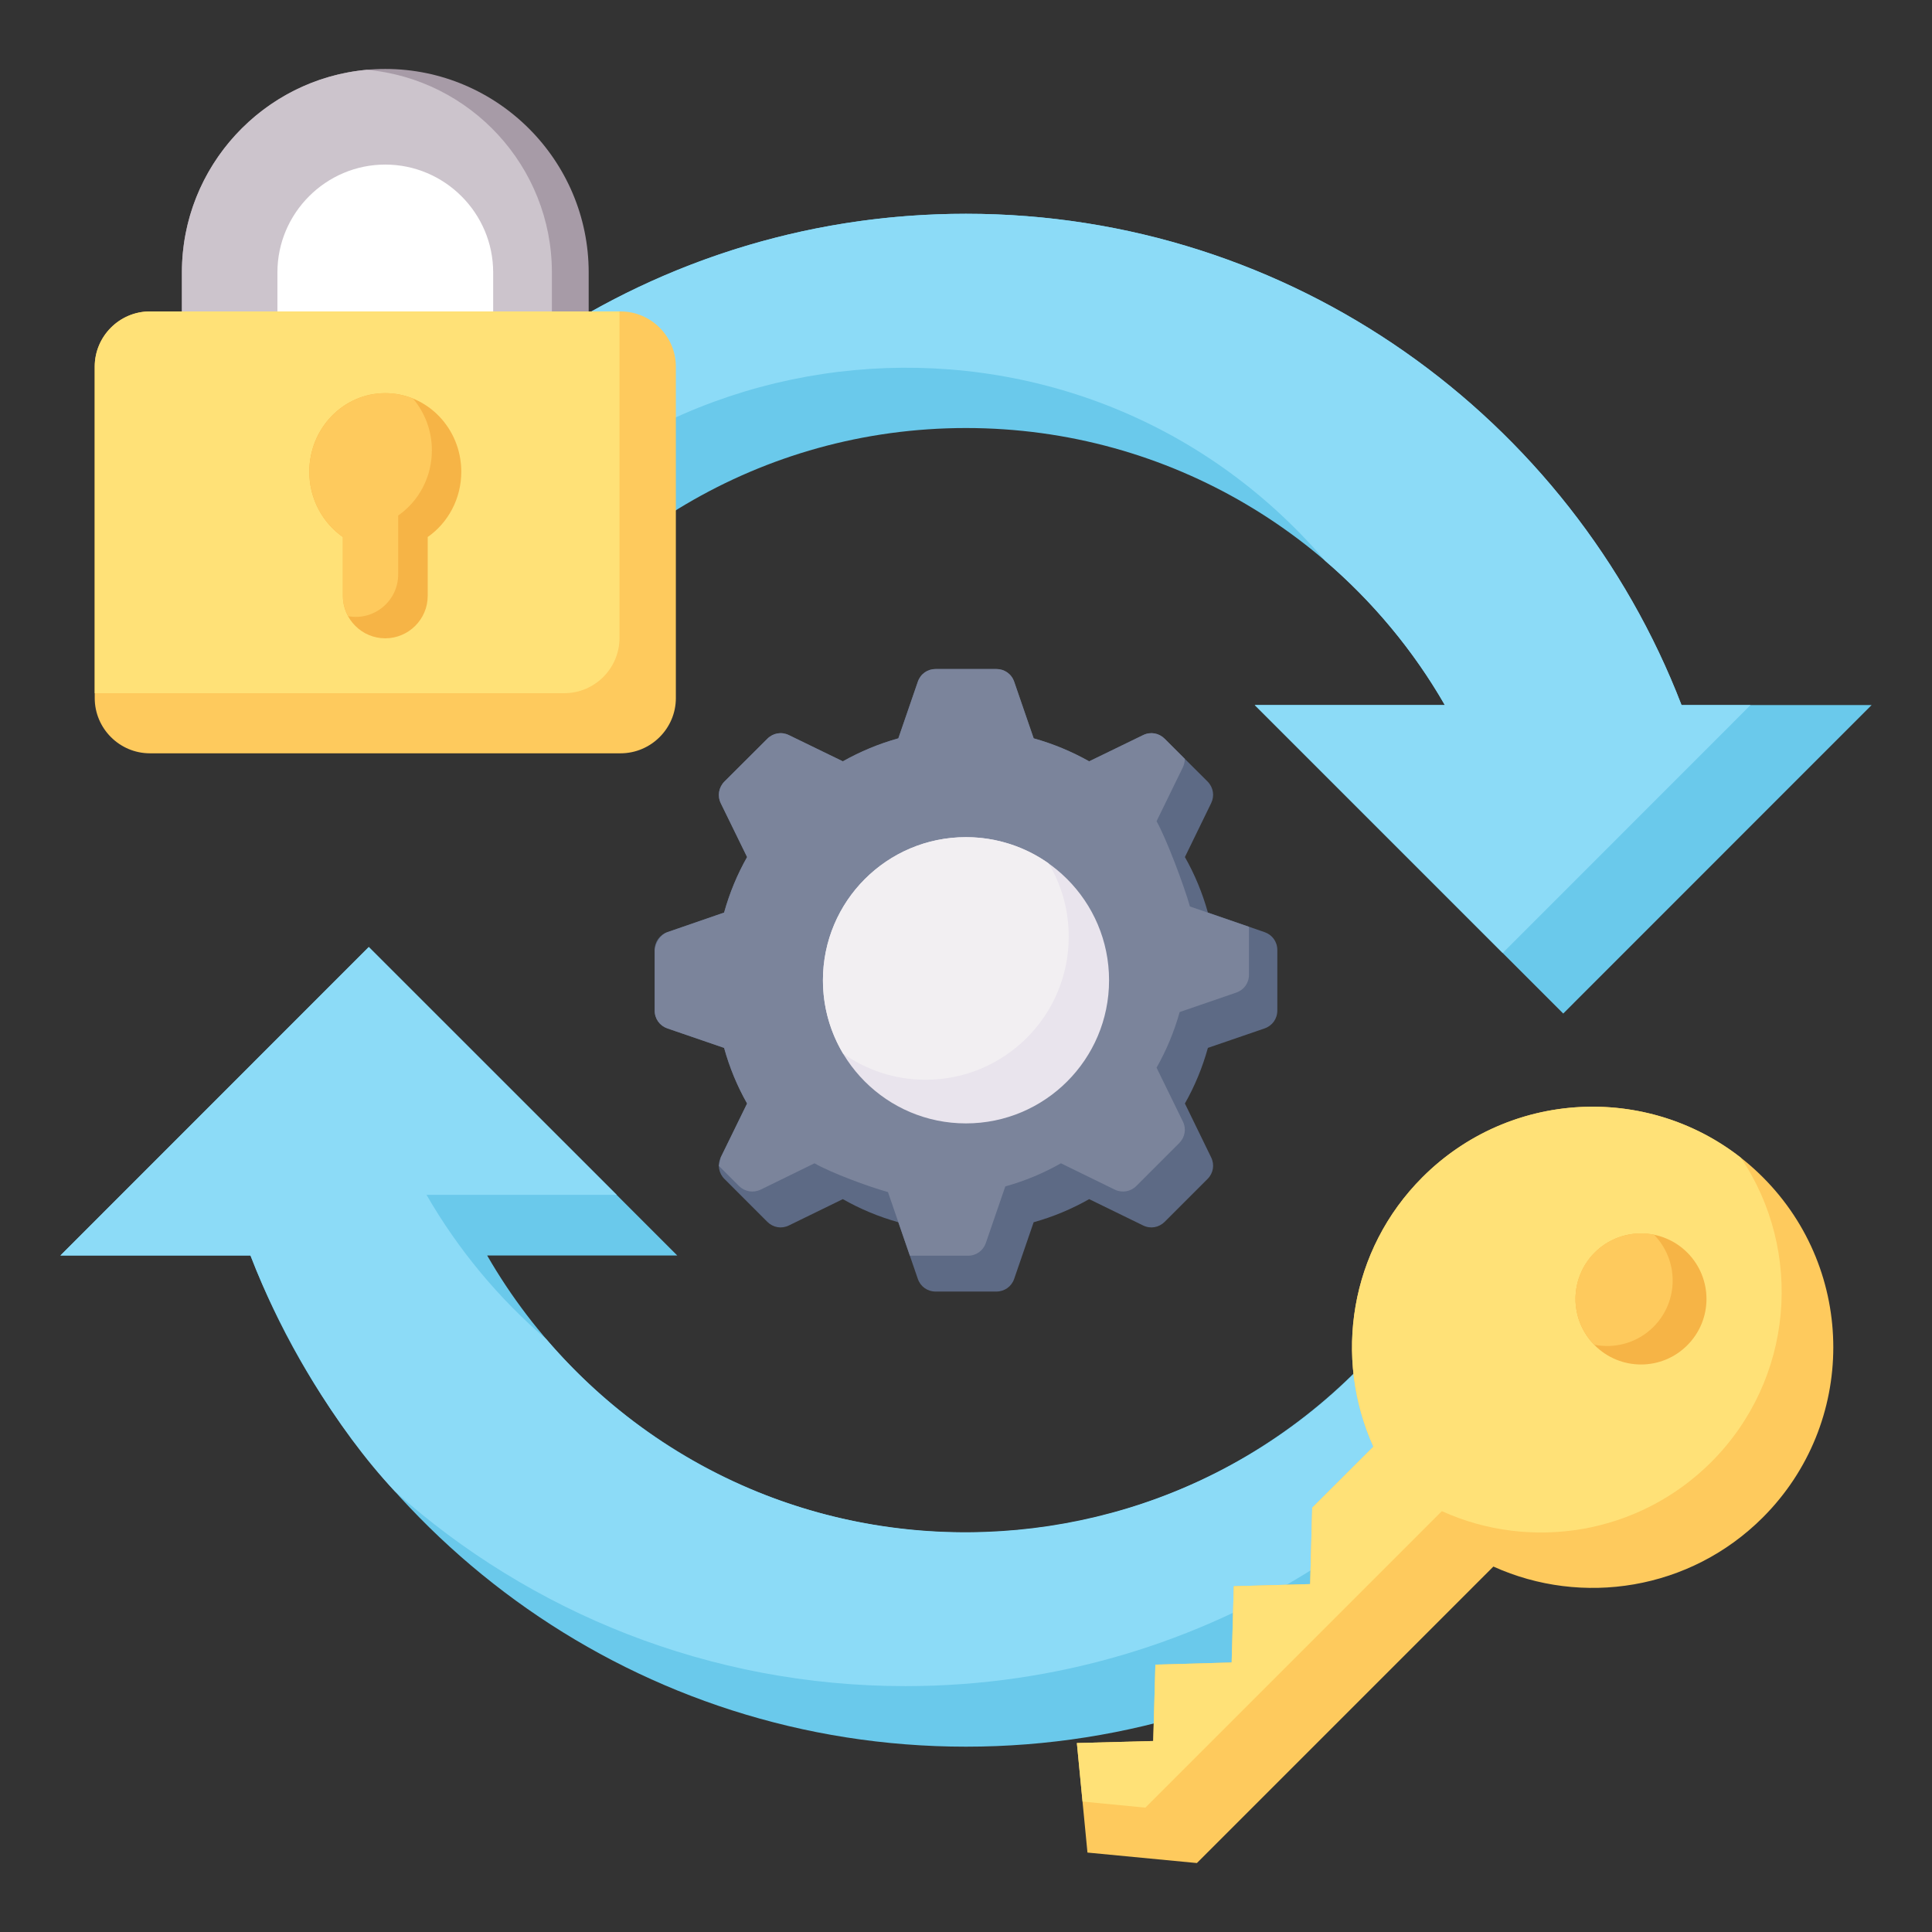
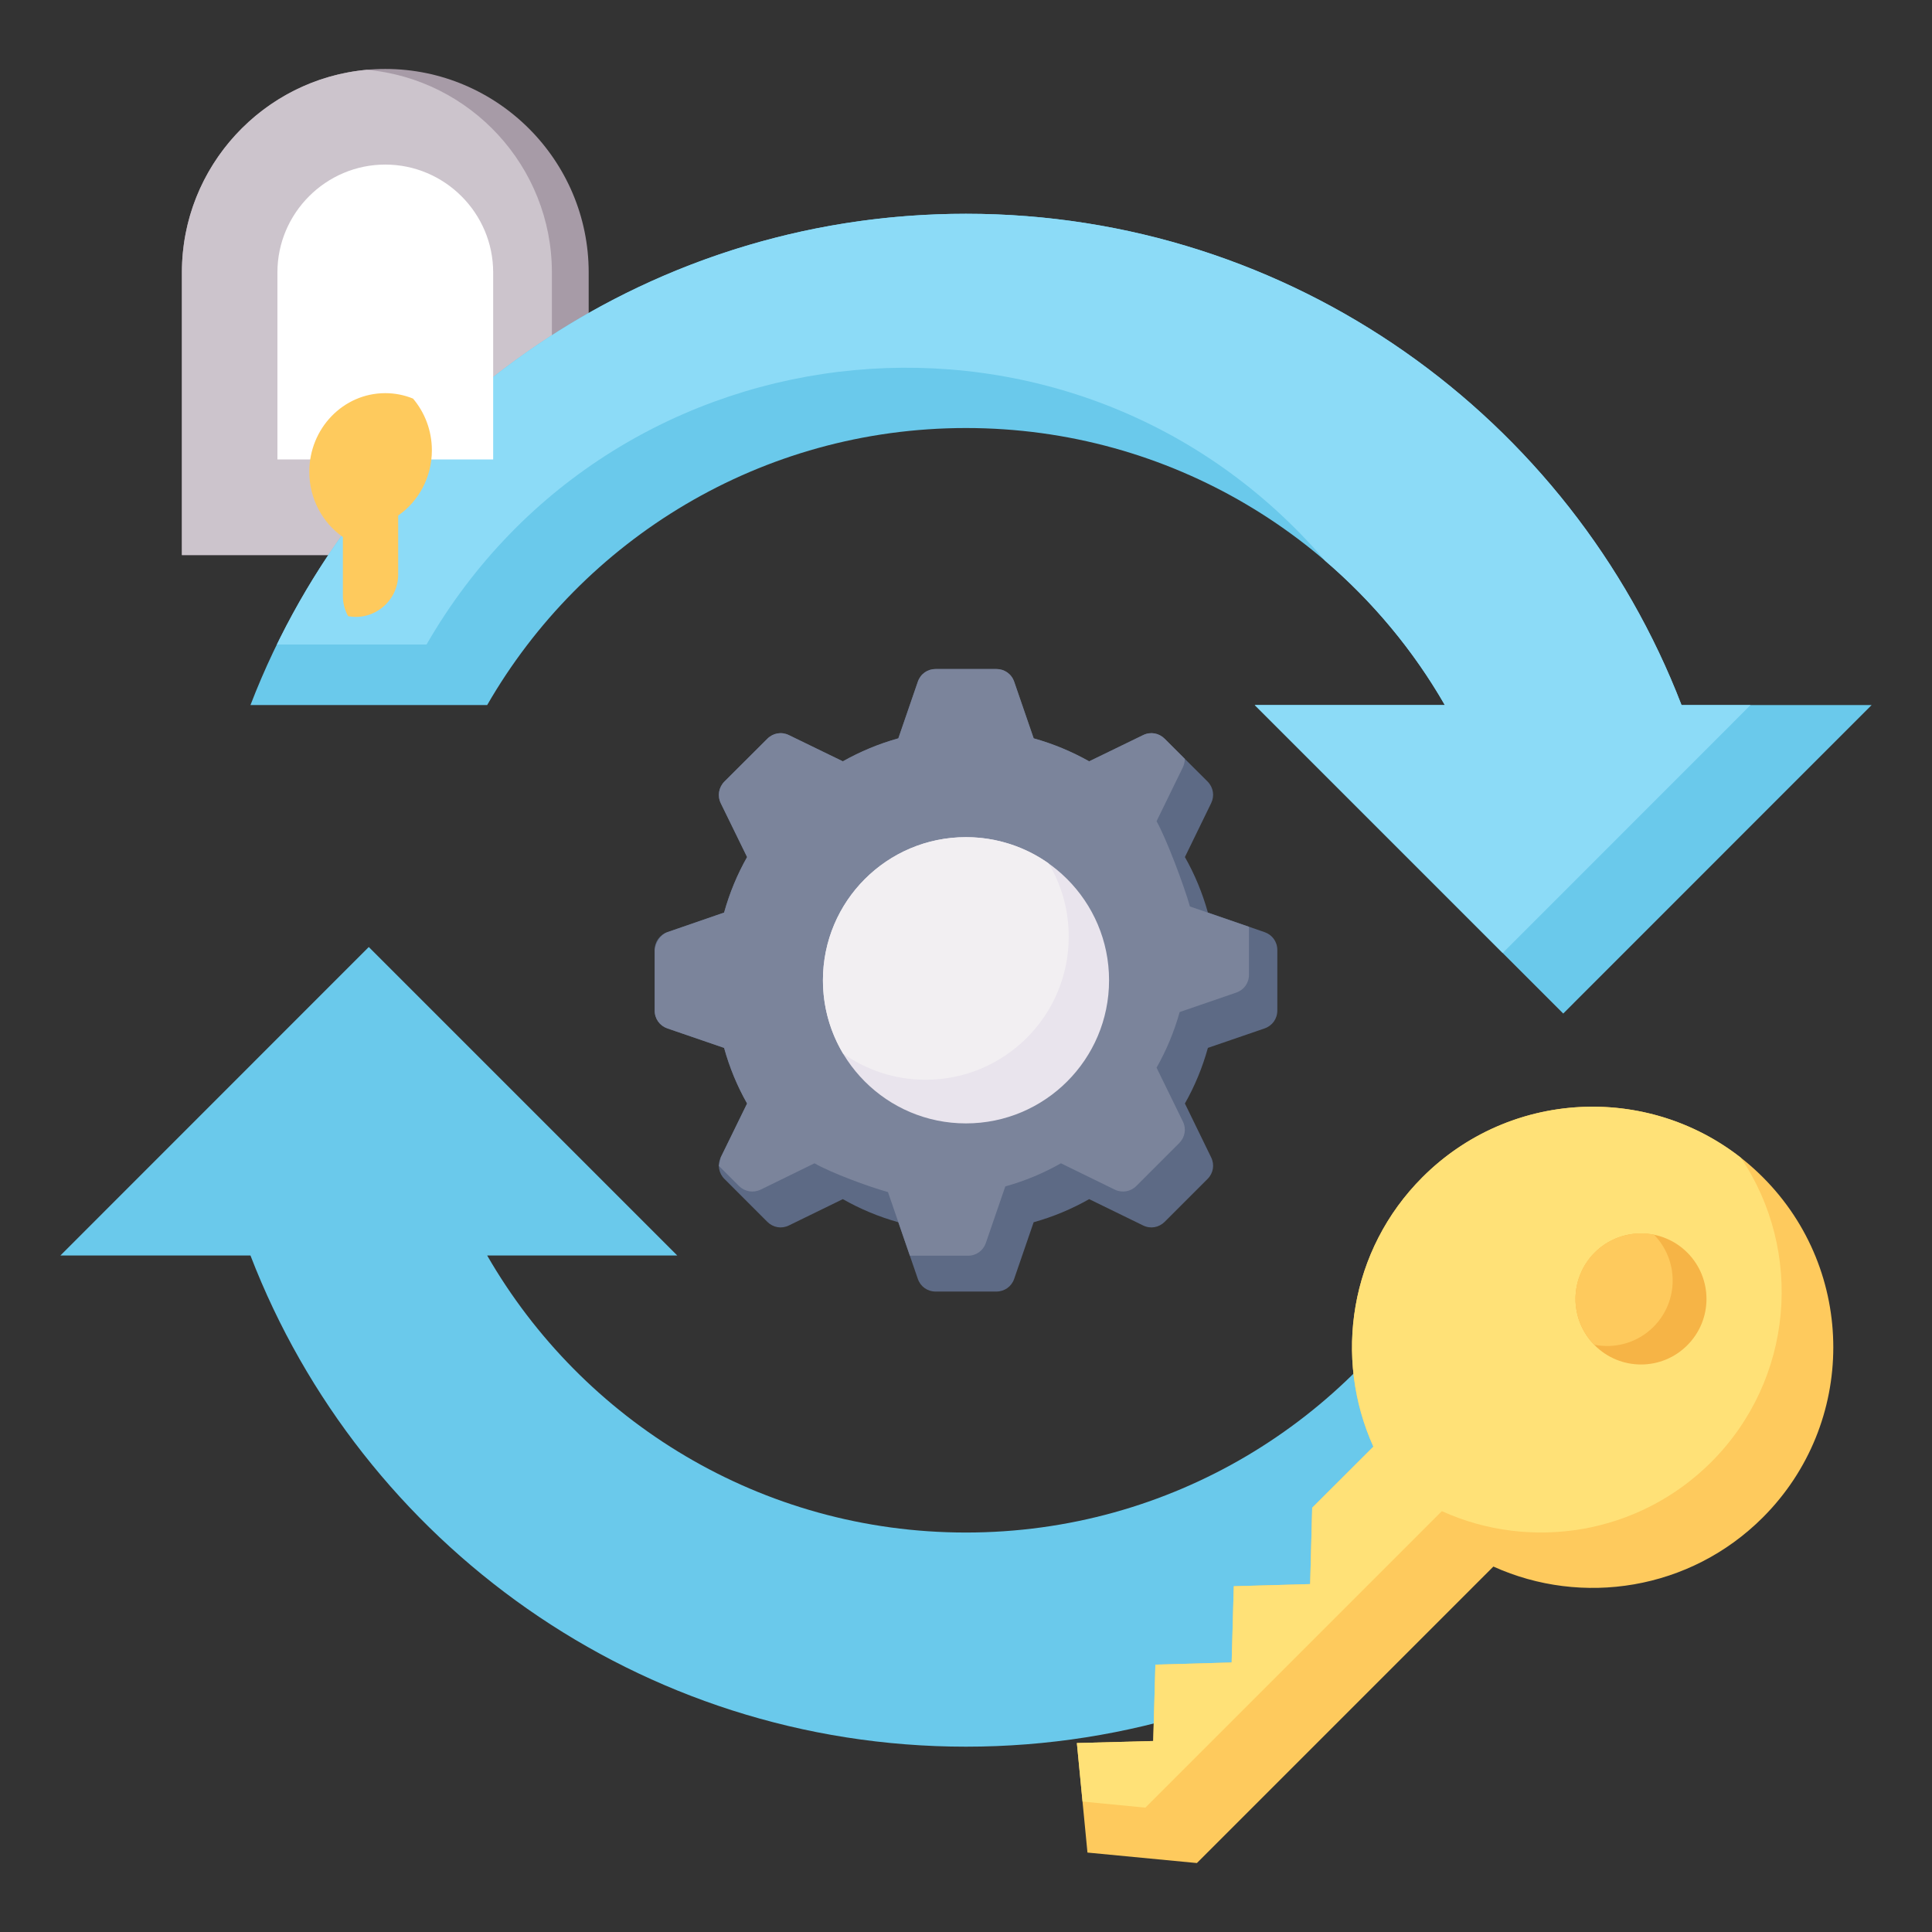
<svg xmlns="http://www.w3.org/2000/svg" id="Layer_1" viewBox="0 0 512 512">
  <rect x="0" y="0" width="512" height="512" fill="#333333" stroke="none" />
  <g fill-rule="evenodd">
    <path d="m102.093 18.272c29.707 0 53.915 24.208 53.915 53.915v74.919h-107.802v-74.919c0-29.707 24.208-53.915 53.887-53.915z" fill="#a79ba7" />
    <path d="m97.217 18.499c27.439 2.466 49.039 25.625 49.039 53.688v74.919h-98.05v-74.919c0-28.063 21.6-51.222 49.011-53.688z" fill="#ccc4cc" />
    <path d="m129.107 186.849h-62.731c29.311-76.139 103.153-130.196 189.61-130.196s160.328 54.057 189.638 130.195h50.372l-81.723 81.751-81.751-81.751h50.372c-25.257-43.88-72.624-73.417-126.907-73.417s-101.622 29.537-126.879 73.417z" fill="#6ac9eb" />
    <path d="m73.378 170.805.992-2.013c33.364-66.472 102.161-112.139 181.616-112.139 86.485 0 160.328 54.057 189.638 130.195h18.283l-65.679 65.707-65.707-65.707h50.372c-8.334-14.513-19.134-27.439-31.776-38.268h.028c-65.679-76.649-187.625-65.395-238.11 22.224h-39.657z" fill="#8cdbf7" />
    <path d="m382.893 332.72c-25.257 43.852-72.624 73.417-126.907 73.417s-101.622-29.565-126.879-73.417h50.372l-81.751-81.751-81.723 81.751h50.372c29.31 76.139 103.153 130.167 189.609 130.167s160.328-54.028 189.638-130.167z" fill="#6ac9eb" />
-     <path d="m144.811 354.943c-12.643-10.829-23.414-23.783-31.776-38.296h50.4l-65.707-65.679-81.723 81.751h50.372c8.164 21.203 22.592 45.865 38.211 62.447 35.943 32.145 83.367 51.675 135.354 51.675 80.277 0 149.641-46.545 182.636-114.123h-39.685c-50.457 87.619-172.403 98.873-238.082 22.224z" fill="#8cdbf7" />
    <path d="m268.77 180.669 5.159 14.995c5.187 1.446 10.12 3.515 14.712 6.095l14.287-6.945c1.956-.963 4.195-.567 5.726.964l11.367 11.339c1.531 1.559 1.899 3.798.935 5.754l-6.945 14.258c2.608 4.592 4.649 9.524 6.094 14.712l15.024 5.188c2.041.708 3.373 2.551 3.373 4.734v16.044c0 2.183-1.332 4.025-3.373 4.734l-15.024 5.159c-1.446 5.216-3.487 10.148-6.094 14.74l6.945 14.258c.964 1.956.595 4.195-.935 5.726l-11.367 11.367c-1.531 1.531-3.77 1.928-5.726.964l-14.287-6.973c-4.592 2.608-9.524 4.677-14.712 6.123l-5.159 14.996c-.709 2.069-2.58 3.373-4.734 3.373h-16.072c-2.183 0-4.025-1.304-4.734-3.373l-5.159-14.996c-5.187-1.445-10.12-3.515-14.712-6.123l-14.287 6.973c-1.956.964-4.195.567-5.726-.964l-11.367-11.367c-1.531-1.53-1.899-3.77-.964-5.726l6.973-14.258c-2.608-4.592-4.649-9.524-6.094-14.74l-15.024-5.159c-2.041-.708-3.373-2.551-3.373-4.734v-16.044c0-2.183 1.332-4.025 3.373-4.734l15.024-5.188c1.446-5.188 3.487-10.12 6.094-14.712l-6.973-14.258c-.935-1.956-.567-4.195.964-5.754l11.367-11.339c1.531-1.531 3.77-1.927 5.726-.964l14.287 6.945c4.592-2.58 9.524-4.649 14.712-6.095l5.159-14.995c.709-2.069 2.551-3.374 4.734-3.374h16.072c2.154 0 4.025 1.304 4.734 3.374z" fill="#5d6a85" />
    <path d="m288.641 201.759 14.287-6.945c1.956-.963 4.195-.567 5.726.964l5.329 5.329c0 .766-.17 1.531-.51 2.239l-6.973 14.287c2.608 4.592 7.398 17.376 8.844 22.592l15.647 5.386v12.699c0 2.183-1.304 4.025-3.373 4.734l-14.995 5.159c-1.446 5.188-3.515 10.148-6.123 14.74l6.973 14.258c.964 1.956.567 4.195-.964 5.726l-11.367 11.367c-1.531 1.531-3.77 1.899-5.726.964l-14.258-6.973c-4.592 2.608-9.524 4.677-14.74 6.123l-5.159 14.996c-.709 2.041-2.551 3.373-4.734 3.373h-15.392l-5.811-16.866c-5.187-1.446-14.882-5.017-19.474-7.625l-14.258 6.973c-1.956.936-4.195.567-5.754-.964l-5.329-5.329.51-2.268 6.973-14.258c-2.608-4.592-4.649-9.524-6.094-14.74l-15.024-5.159c-2.041-.708-3.373-2.551-3.373-4.734v-16.044c.198-1.814 1.446-4.054 3.373-4.734l15.024-5.188c1.446-5.188 3.487-10.12 6.094-14.712l-6.973-14.258c-.935-1.956-.567-4.195.964-5.754l11.367-11.339c1.531-1.531 3.77-1.927 5.726-.964l14.287 6.945c4.592-2.58 9.524-4.649 14.712-6.095l5.159-14.995c.709-2.069 2.551-3.374 4.734-3.374h16.072c2.154 0 4.025 1.304 4.734 3.374l5.159 14.995c5.187 1.446 10.12 3.515 14.712 6.095z" fill="#7b849b" />
    <path d="m255.986 221.856c20.948 0 37.928 16.98 37.928 37.928s-16.98 37.928-37.928 37.928-37.899-16.979-37.899-37.928 16.979-37.928 37.899-37.928z" fill="#e9e4ed" />
    <path d="m255.986 221.856c8.164 0 15.732 2.58 21.912 6.945 3.402 5.697 5.329 12.331 5.329 19.417 0 20.948-16.979 37.928-37.928 37.928-8.135 0-15.704-2.58-21.883-6.945-3.402-5.698-5.329-12.331-5.329-19.417 0-20.948 16.979-37.928 37.899-37.928z" fill="#f2eff2" />
    <path d="m102.093 43.614c15.732 0 28.602 12.841 28.602 28.573v49.578h-57.175v-49.578c0-15.732 12.869-28.573 28.573-28.573z" fill="#fff" />
-     <path d="m39.731 82.534h124.724c8.05 0 14.655 6.577 14.655 14.627v87.846c0 8.05-6.605 14.627-14.655 14.627h-124.724c-8.05 0-14.627-6.577-14.627-14.627v-87.846c0-8.05 6.576-14.627 14.627-14.627z" fill="#feca5d" />
-     <path d="m39.731 82.534h124.441v86.542c0 8.05-6.576 14.626-14.627 14.626h-124.441v-86.542c0-8.05 6.576-14.627 14.627-14.627z" fill="#ffe177" />
-     <path d="m102.093 104.19c11.14 0 20.154 9.326 20.154 20.835 0 7.2-3.543 13.549-8.901 17.291v15.619c0 6.179-5.074 11.225-11.254 11.225s-11.225-5.046-11.225-11.225v-15.619c-5.357-3.742-8.901-10.091-8.901-17.291 0-11.509 9.014-20.835 20.126-20.835z" fill="#f6b446" />
    <g fill="#feca5d">
      <path d="m102.093 104.19c2.608 0 5.102.51 7.37 1.446 3.09 3.657 4.989 8.447 4.989 13.691 0 7.2-3.543 13.549-8.929 17.291v15.619c0 7.03-6.406 12.331-13.266 11.055-.879-1.587-1.389-3.43-1.389-5.357v-15.619c-5.357-3.742-8.901-10.091-8.901-17.291 0-11.509 9.014-20.835 20.126-20.835z" />
      <path d="m363.958 383.375c-10.63-23.5-6.293-52.101 13.011-71.405 24.917-24.917 65.282-24.917 90.198 0s24.888 65.282 0 90.17c-19.304 19.304-47.934 23.641-71.405 13.011l-78.576 78.576-28.998-2.778-2.806-29.027 20.239-.539.567-20.239 20.211-.567.567-20.211 20.239-.567.539-20.239 16.214-16.186z" />
      <path d="m422.606 331.954c-6.775 6.803-6.775 17.773 0 24.548 6.775 6.803 17.773 6.803 24.548 0 6.775-6.775 6.775-17.745 0-24.548-6.775-6.774-17.773-6.774-24.548 0z" />
    </g>
    <path d="m363.958 383.375c-10.63-23.5-6.293-52.101 13.011-71.405 23.046-23.046 59.357-24.775 84.387-5.159 16.668 24.803 14.06 58.706-7.852 80.646-19.332 19.304-47.934 23.641-71.405 13.011l-78.576 78.576-16.639-1.616-1.502-15.505 20.239-.539.567-20.239 20.211-.567.567-20.211 20.239-.567.539-20.239z" fill="#ffe177" />
    <path d="m422.606 331.954c-6.775 6.803-6.775 17.773 0 24.548 6.775 6.803 17.773 6.803 24.548 0 6.775-6.775 6.775-17.745 0-24.548-6.775-6.774-17.773-6.774-24.548 0z" fill="#f6b446" />
    <path d="m422.606 331.954c-6.718 6.747-6.775 17.604-.142 24.407 5.499 1.105 11.452-.454 15.732-4.734 6.718-6.718 6.775-17.604.142-24.407-5.499-1.105-11.452.482-15.732 4.734z" fill="#feca5d" />
    <path d="m422.606 331.954c-3.969 3.997-5.613 9.411-4.932 14.599 11.707 2.41 22.309-7.455 20.75-19.304-5.556-1.134-11.537.425-15.817 4.706z" fill="#feca5d" />
  </g>
</svg>